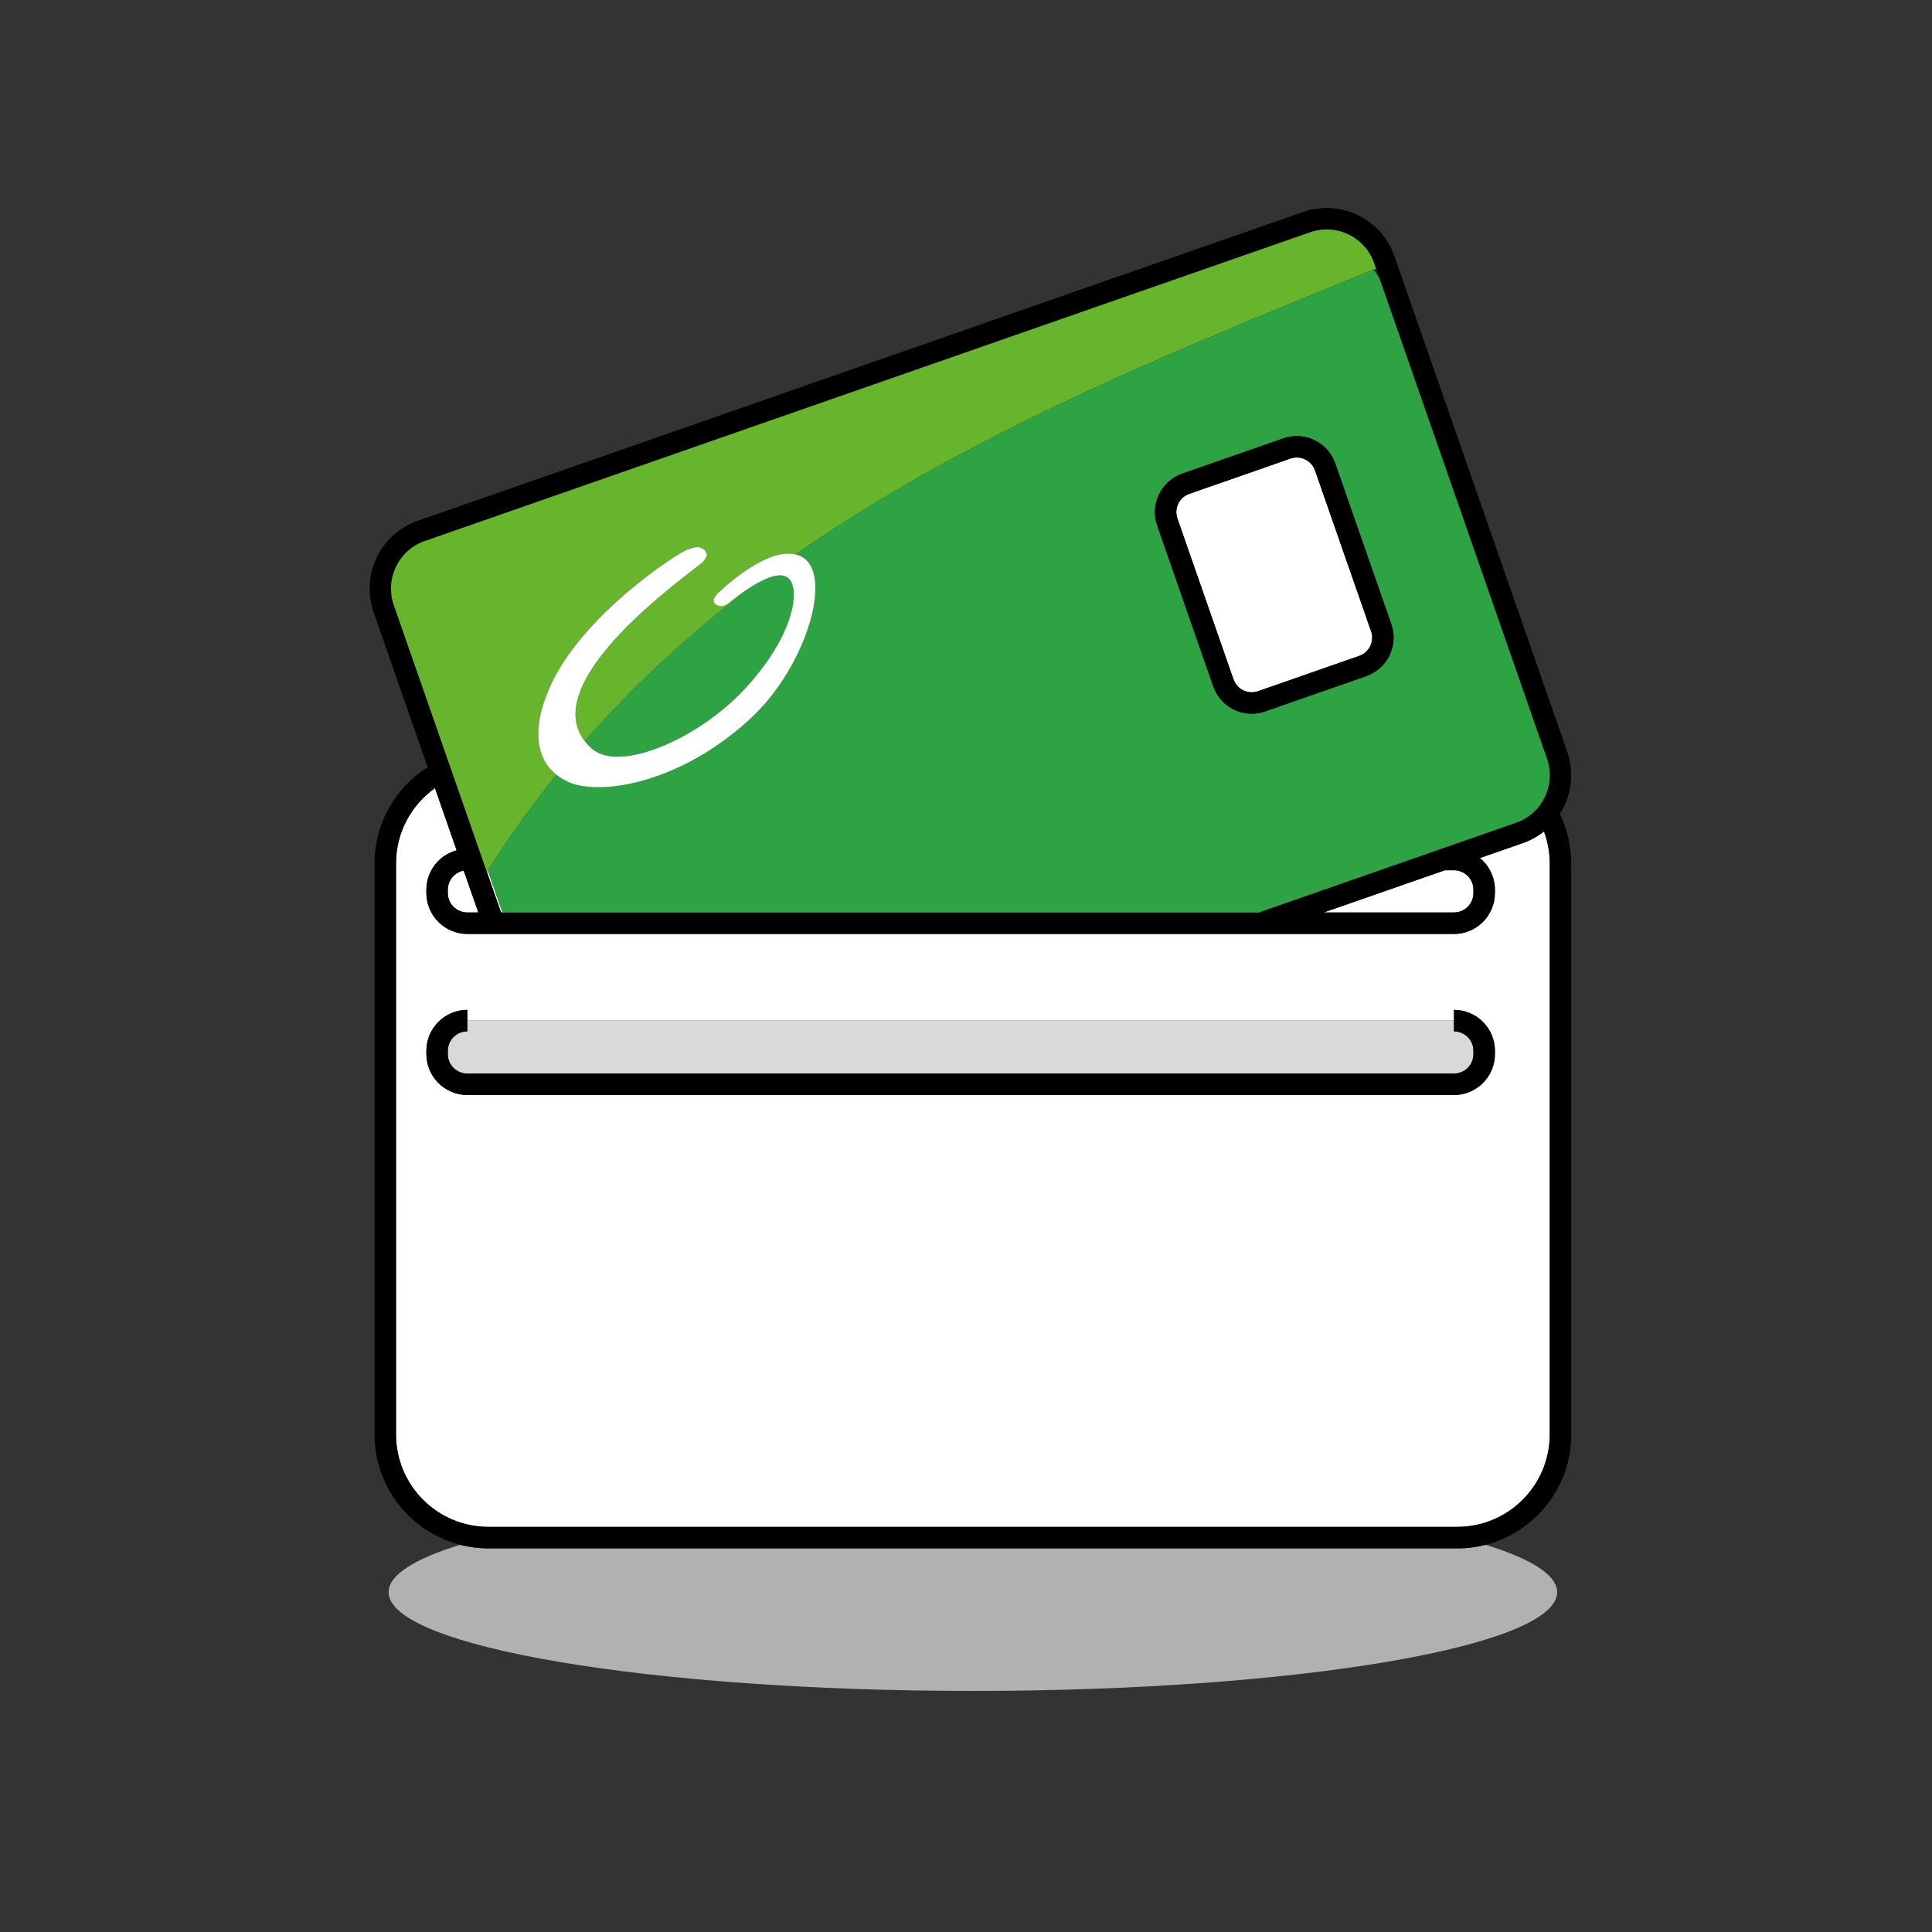
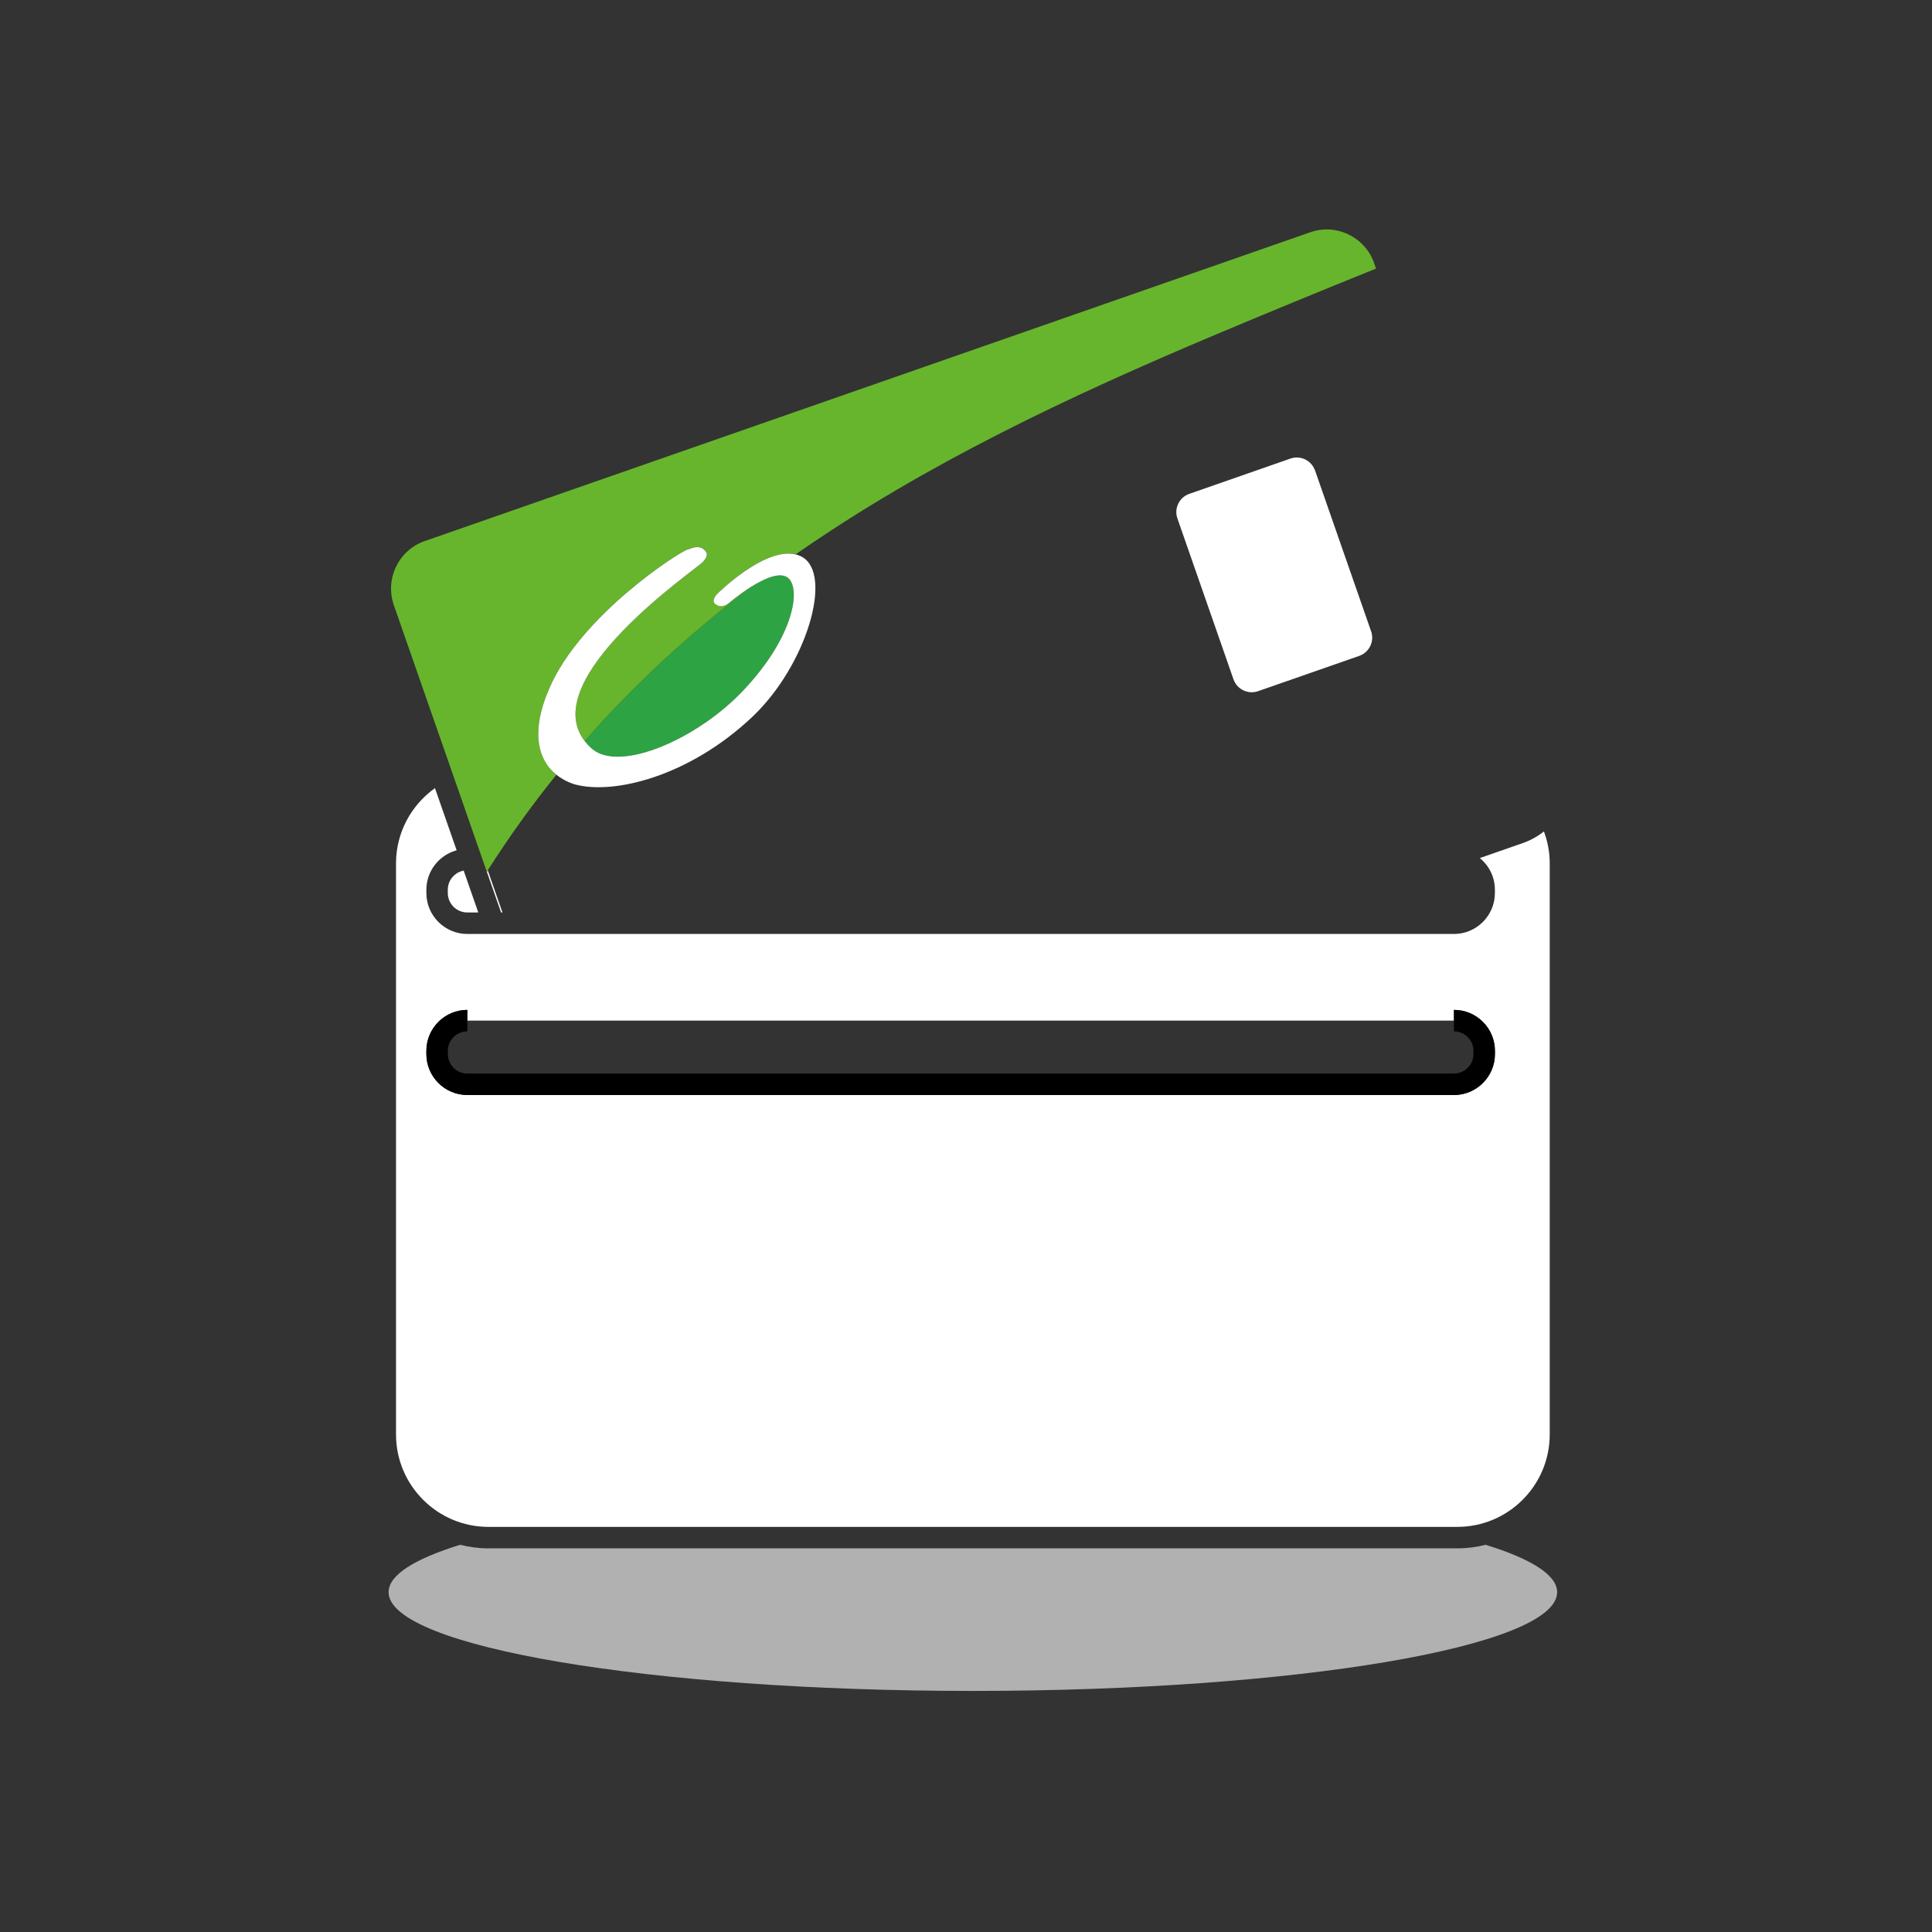
<svg xmlns="http://www.w3.org/2000/svg" id="Warstwa_1" data-name="Warstwa 1" viewBox="0 0 450 450">
  <rect x="0" y="0" width="450" height="450" fill="#333333" stroke="none" />
  <defs>
    <style>
      .cls-1 {
        fill: #d9d9d9;
      }

      .cls-2 {
        fill: #fff;
      }

      .cls-3 {
        fill: #b1b1b1;
      }

      .cls-4 {
        fill: none;
      }

      .cls-5 {
        fill: #67b52c;
      }

      .cls-6 {
        fill: #2da343;
      }
    </style>
  </defs>
  <path class="cls-4" d="M321.33,64.92l-.82-2.34c-.22.09-.45.18-.67.27.57.63,1.06,1.32,1.49,2.07Z" />
  <path class="cls-3" d="M113.76,360.64c-2.27,0-4.47-.29-6.58-.83-10.62,3.28-16.67,7.04-16.67,11.04,0,12.7,60.93,23,136.09,23s136.09-10.3,136.09-23c0-4-6.04-7.76-16.67-11.04-2.1.54-4.31.83-6.58.83H113.76Z" />
  <path class="cls-2" d="M104.3,207.24v.75c0,2.51,2.04,4.54,4.54,4.54h2.56l-3.4-9.75c-2.1.4-3.7,2.24-3.7,4.46Z" />
  <path class="cls-2" d="M113.4,203.05l3.31,9.48h.32l-3.42-9.81c-.07.11-.14.22-.2.33Z" />
  <path class="cls-2" d="M360.96,334.11v-133.03c0-2.61-.49-5.1-1.35-7.42-1.44,1.14-3.06,2.05-4.84,2.68l-10.09,3.52c2.14,1.75,3.51,4.41,3.51,7.39v.75c0,5.26-4.28,9.54-9.54,9.54H108.85c-5.26,0-9.54-4.28-9.54-9.54v-.75c0-4.4,2.99-8.1,7.05-9.2l-5.05-14.48c-5.48,3.91-9.07,10.3-9.07,17.52v133.03c0,11.87,9.66,21.52,21.52,21.52h225.68c11.87,0,21.52-9.66,21.52-21.52ZM348.2,245.51c0,5.26-4.28,9.54-9.54,9.54H108.85c-5.26,0-9.54-4.28-9.54-9.54v-.75c0-5.26,4.28-9.54,9.54-9.54v2.5h229.81v-2.5c5.26,0,9.54,4.28,9.54,9.54v.75Z" />
-   <path class="cls-2" d="M338.65,202.7h-2.12l-28.2,9.83h30.32c2.51,0,4.54-2.04,4.54-4.54v-.75c0-2.51-2.04-4.54-4.54-4.54Z" />
-   <path d="M365.96,334.11v-133.03c0-4.13-.95-8.04-2.64-11.53.36-.56.69-1.13.98-1.74,1.93-4.02,2.19-8.56.72-12.79l-40.22-115.33c-1.47-4.22-4.49-7.62-8.51-9.57-4.02-1.95-8.55-2.21-12.77-.75L97.28,121.31c-8.69,3.03-13.29,12.59-10.25,21.31l12.57,36.06c-7.42,4.71-12.36,12.99-12.36,22.41v133.03c0,12.36,8.49,22.76,19.95,25.7,2.1.54,4.31.83,6.58.83h225.68c2.27,0,4.47-.29,6.58-.83,11.45-2.93,19.95-13.34,19.95-25.7ZM113.76,355.64c-11.87,0-21.52-9.66-21.52-21.52v-133.03c0-7.23,3.59-13.62,9.07-17.52l5.05,14.48c-4.05,1.1-7.05,4.8-7.05,9.2v.75c0,5.26,4.28,9.54,9.54,9.54h229.81c5.26,0,9.54-4.28,9.54-9.54v-.75c0-2.97-1.37-5.64-3.51-7.39l10.09-3.52c1.78-.62,3.41-1.54,4.84-2.68.86,2.32,1.35,4.81,1.35,7.42v133.03c0,11.87-9.66,21.52-21.52,21.52H113.76ZM98.92,126.03l206.25-71.92c1.26-.44,2.55-.66,3.84-.66,1.74,0,3.48.4,5.09,1.18,2.82,1.37,4.94,3.75,5.97,6.71h0l.43,1.23.82,2.34,38.97,111.76c1.03,2.96.85,6.15-.5,8.97-1.36,2.82-3.73,4.94-6.67,5.97l-59.98,20.92H116.7l-3.31-9.48-21.65-62.08c-2.13-6.11,1.09-12.82,7.18-14.94ZM111.41,212.53h-2.56c-2.51,0-4.54-2.04-4.54-4.54v-.75c0-2.22,1.6-4.06,3.7-4.46l3.4,9.75ZM343.2,207.99c0,2.51-2.04,4.54-4.54,4.54h-30.32l28.2-9.83h2.12c2.51,0,4.54,2.04,4.54,4.54v.75Z" />
-   <path class="cls-6" d="M283.38,77.86c-34.08,14.35-67.82,30.2-98.05,51.28.52.13,1.01.31,1.49.57,7.31,4.08,1.04,25.33-11.61,37.29-14.78,13.94-32.37,18.17-41.37,15.67-1.61-.52-3.02-1.27-4.22-2.23-5.73,7.11-11.08,14.55-16.01,22.29l3.42,9.81h176.13l59.98-20.92c2.95-1.03,5.32-3.15,6.67-5.97,1.36-2.82,1.54-6.01.5-8.97l-38.97-111.76c-.42-.75-.92-1.44-1.49-2.07-12.19,4.92-24.35,9.91-36.46,15.01ZM318.24,157.49l-23.57,8.22c-1.02.36-2.08.53-3.13.53-1.41,0-2.81-.32-4.12-.95-2.28-1.1-4-3.03-4.83-5.42h0l-13.06-37.47c-1.72-4.94.9-10.36,5.84-12.09l23.57-8.22c2.39-.83,4.97-.69,7.25.42,2.28,1.1,4,3.03,4.83,5.42l13.06,37.47c1.72,4.94-.9,10.36-5.84,12.09Z" />
-   <path class="cls-6" d="M137.8,174.32c6.49,5.78,24.82-2.27,35.38-13.58,11.64-12.26,13.49-23.6,10.36-26.16-1.83-1.48-5.44.13-8.54,2.06-13.92,10.58-26.96,22.44-38.81,35.96.46.59.99,1.17,1.61,1.72Z" />
+   <path class="cls-6" d="M137.8,174.32c6.49,5.78,24.82-2.27,35.38-13.58,11.64-12.26,13.49-23.6,10.36-26.16-1.83-1.48-5.44.13-8.54,2.06-13.92,10.58-26.96,22.44-38.81,35.96.46.59.99,1.17,1.61,1.72" />
  <path class="cls-5" d="M113.4,203.05c.07-.11.14-.22.2-.33,4.93-7.75,10.28-15.18,16.01-22.29-4.52-3.62-5.88-10.32-1.75-19.89,7.26-17.2,30.42-32.08,32.32-32.57.69-.16,2.11-1.07,3.59-.17,1.03.8,1.31,1.62-.08,3.09-1.88,1.93-38.82,27.11-27.49,41.7,11.84-13.52,24.89-25.38,38.81-35.96-2.95,1.84-5.44,3.97-5.44,3.97,0,0-1.42,1.16-2.84.16-1.27-.8.31-2.43.31-2.43,0,0,10.99-10.99,18.29-9.21,30.24-21.08,63.98-36.94,98.05-51.28,12.11-5.1,24.27-10.09,36.46-15.01.22-.09.45-.18.67-.27l-.43-1.23h0c-1.03-2.96-3.15-5.35-5.97-6.71-1.62-.78-3.35-1.18-5.09-1.18-1.29,0-2.59.22-3.84.66L98.92,126.03c-6.09,2.12-9.31,8.82-7.18,14.94l21.65,62.08Z" />
  <path class="cls-2" d="M306.29,109.58c-.4-1.13-1.21-2.04-2.29-2.57-1.08-.52-2.3-.59-3.43-.2l-23.57,8.22c-2.34.82-3.58,3.38-2.76,5.72l13.06,37.47h0c.4,1.13,1.21,2.04,2.29,2.57,1.08.52,2.3.59,3.43.2l23.57-8.22c1.13-.4,2.04-1.21,2.57-2.29s.59-2.3.2-3.43l-13.06-37.47Z" />
-   <path d="M311.01,107.93c-.83-2.39-2.55-4.32-4.83-5.42-2.28-1.1-4.86-1.25-7.25-.42l-23.57,8.22c-4.94,1.72-7.56,7.15-5.84,12.09l13.06,37.47h0c.83,2.39,2.55,4.32,4.83,5.42,1.31.63,2.71.95,4.12.95,1.05,0,2.11-.18,3.13-.53l23.57-8.22c4.94-1.72,7.56-7.15,5.84-12.09l-13.06-37.47ZM319.16,150.48c-.52,1.08-1.43,1.89-2.57,2.29l-23.57,8.22c-1.13.39-2.35.33-3.43-.2-1.08-.52-1.89-1.43-2.29-2.57h0l-13.06-37.47c-.82-2.34.42-4.9,2.76-5.72l23.57-8.22c1.13-.39,2.35-.33,3.43.2,1.08.52,1.89,1.43,2.29,2.57l13.06,37.47c.4,1.13.33,2.35-.2,3.43Z" />
  <path class="cls-2" d="M175.2,167c12.66-11.96,18.92-33.2,11.61-37.29-.47-.26-.97-.45-1.49-.57-7.3-1.78-18.29,9.21-18.29,9.21,0,0-1.59,1.63-.31,2.43,1.42,1,2.84-.16,2.84-.16,0,0,2.48-2.13,5.44-3.97,3.09-1.93,6.71-3.54,8.54-2.06,3.13,2.56,1.28,13.89-10.36,26.16-10.56,11.31-28.89,19.36-35.38,13.58-.62-.55-1.15-1.13-1.61-1.72-11.32-14.59,25.62-39.78,27.49-41.7,1.39-1.48,1.11-2.29.08-3.09-1.47-.9-2.9.02-3.59.17-1.9.5-25.06,15.37-32.32,32.57-4.13,9.56-2.77,16.27,1.75,19.89,1.2.96,2.61,1.72,4.22,2.23,8.99,2.5,26.58-1.73,41.37-15.67Z" />
-   <path class="cls-1" d="M104.3,244.77v.75c0,2.51,2.04,4.54,4.54,4.54h229.81c2.51,0,4.54-2.04,4.54-4.54v-.75c0-2.51-2.04-4.54-4.54-4.54v-2.5H108.85v2.5c-2.51,0-4.54,2.04-4.54,4.54Z" />
  <path d="M338.65,235.22v5c2.51,0,4.54,2.04,4.54,4.54v.75c0,2.51-2.04,4.54-4.54,4.54H108.85c-2.51,0-4.54-2.04-4.54-4.54v-.75c0-2.51,2.04-4.54,4.54-4.54v-5c-5.26,0-9.54,4.28-9.54,9.54v.75c0,5.26,4.28,9.54,9.54,9.54h229.81c5.26,0,9.54-4.28,9.54-9.54v-.75c0-5.26-4.28-9.54-9.54-9.54Z" />
</svg>